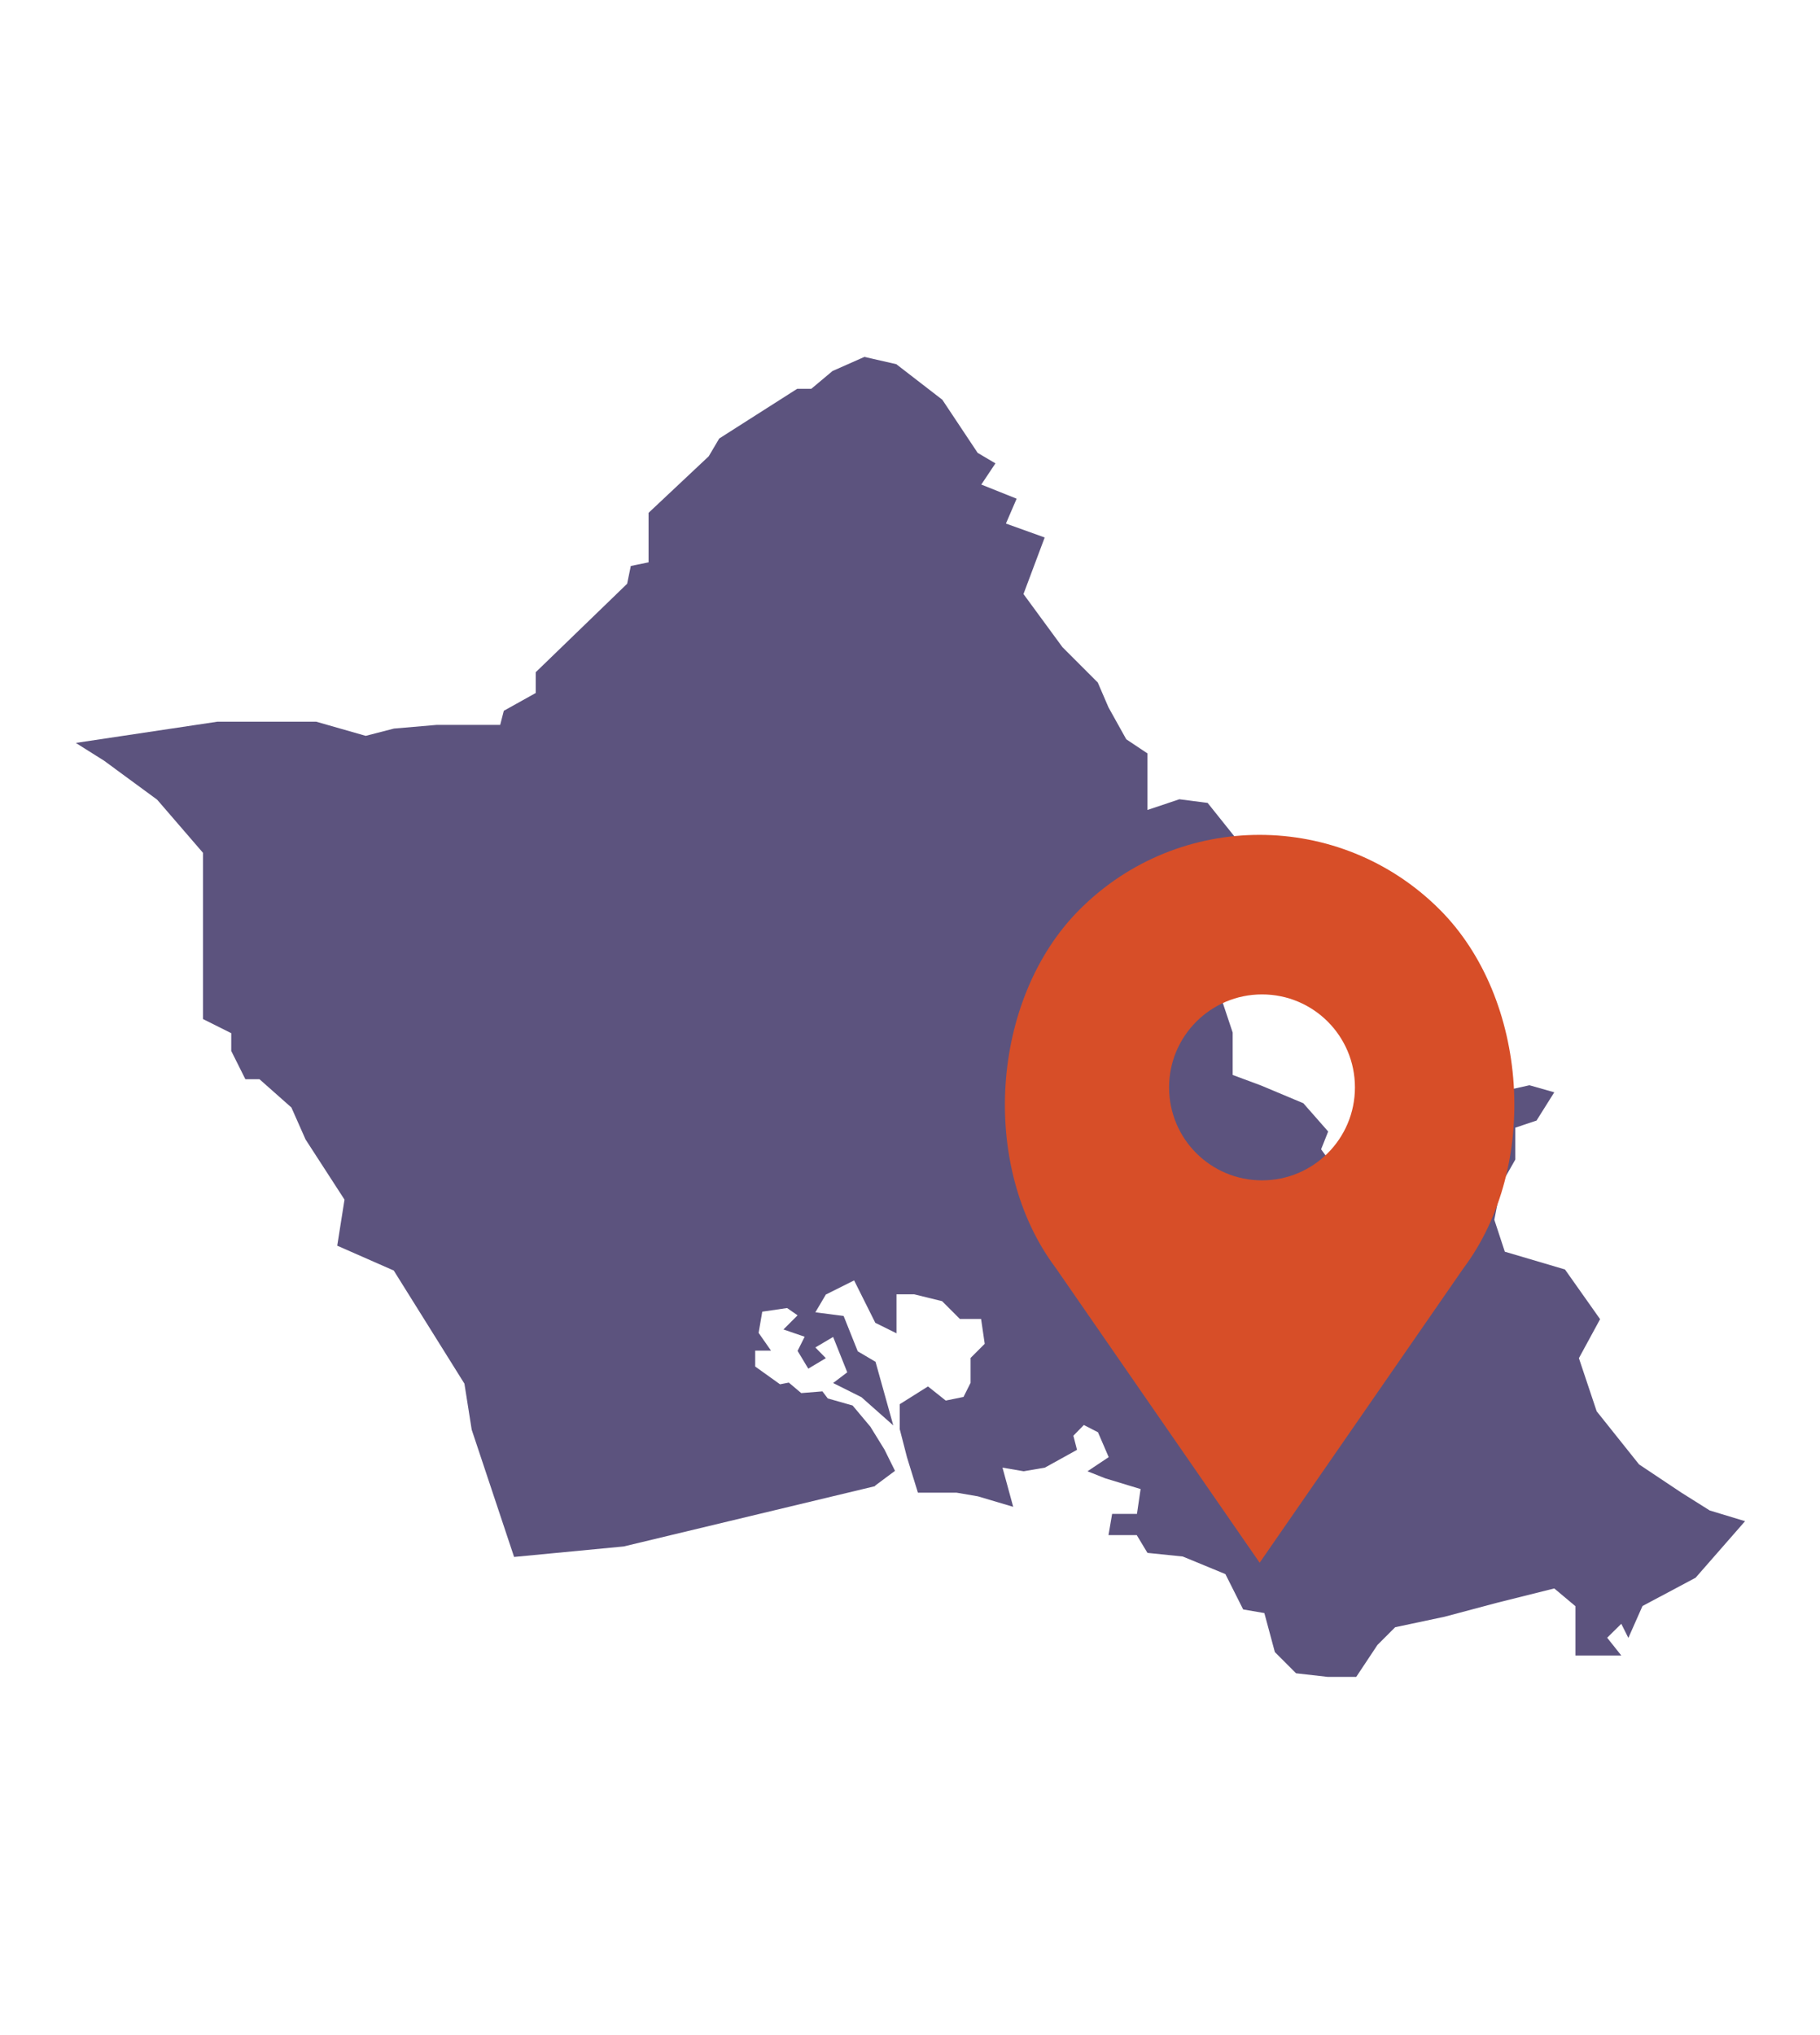
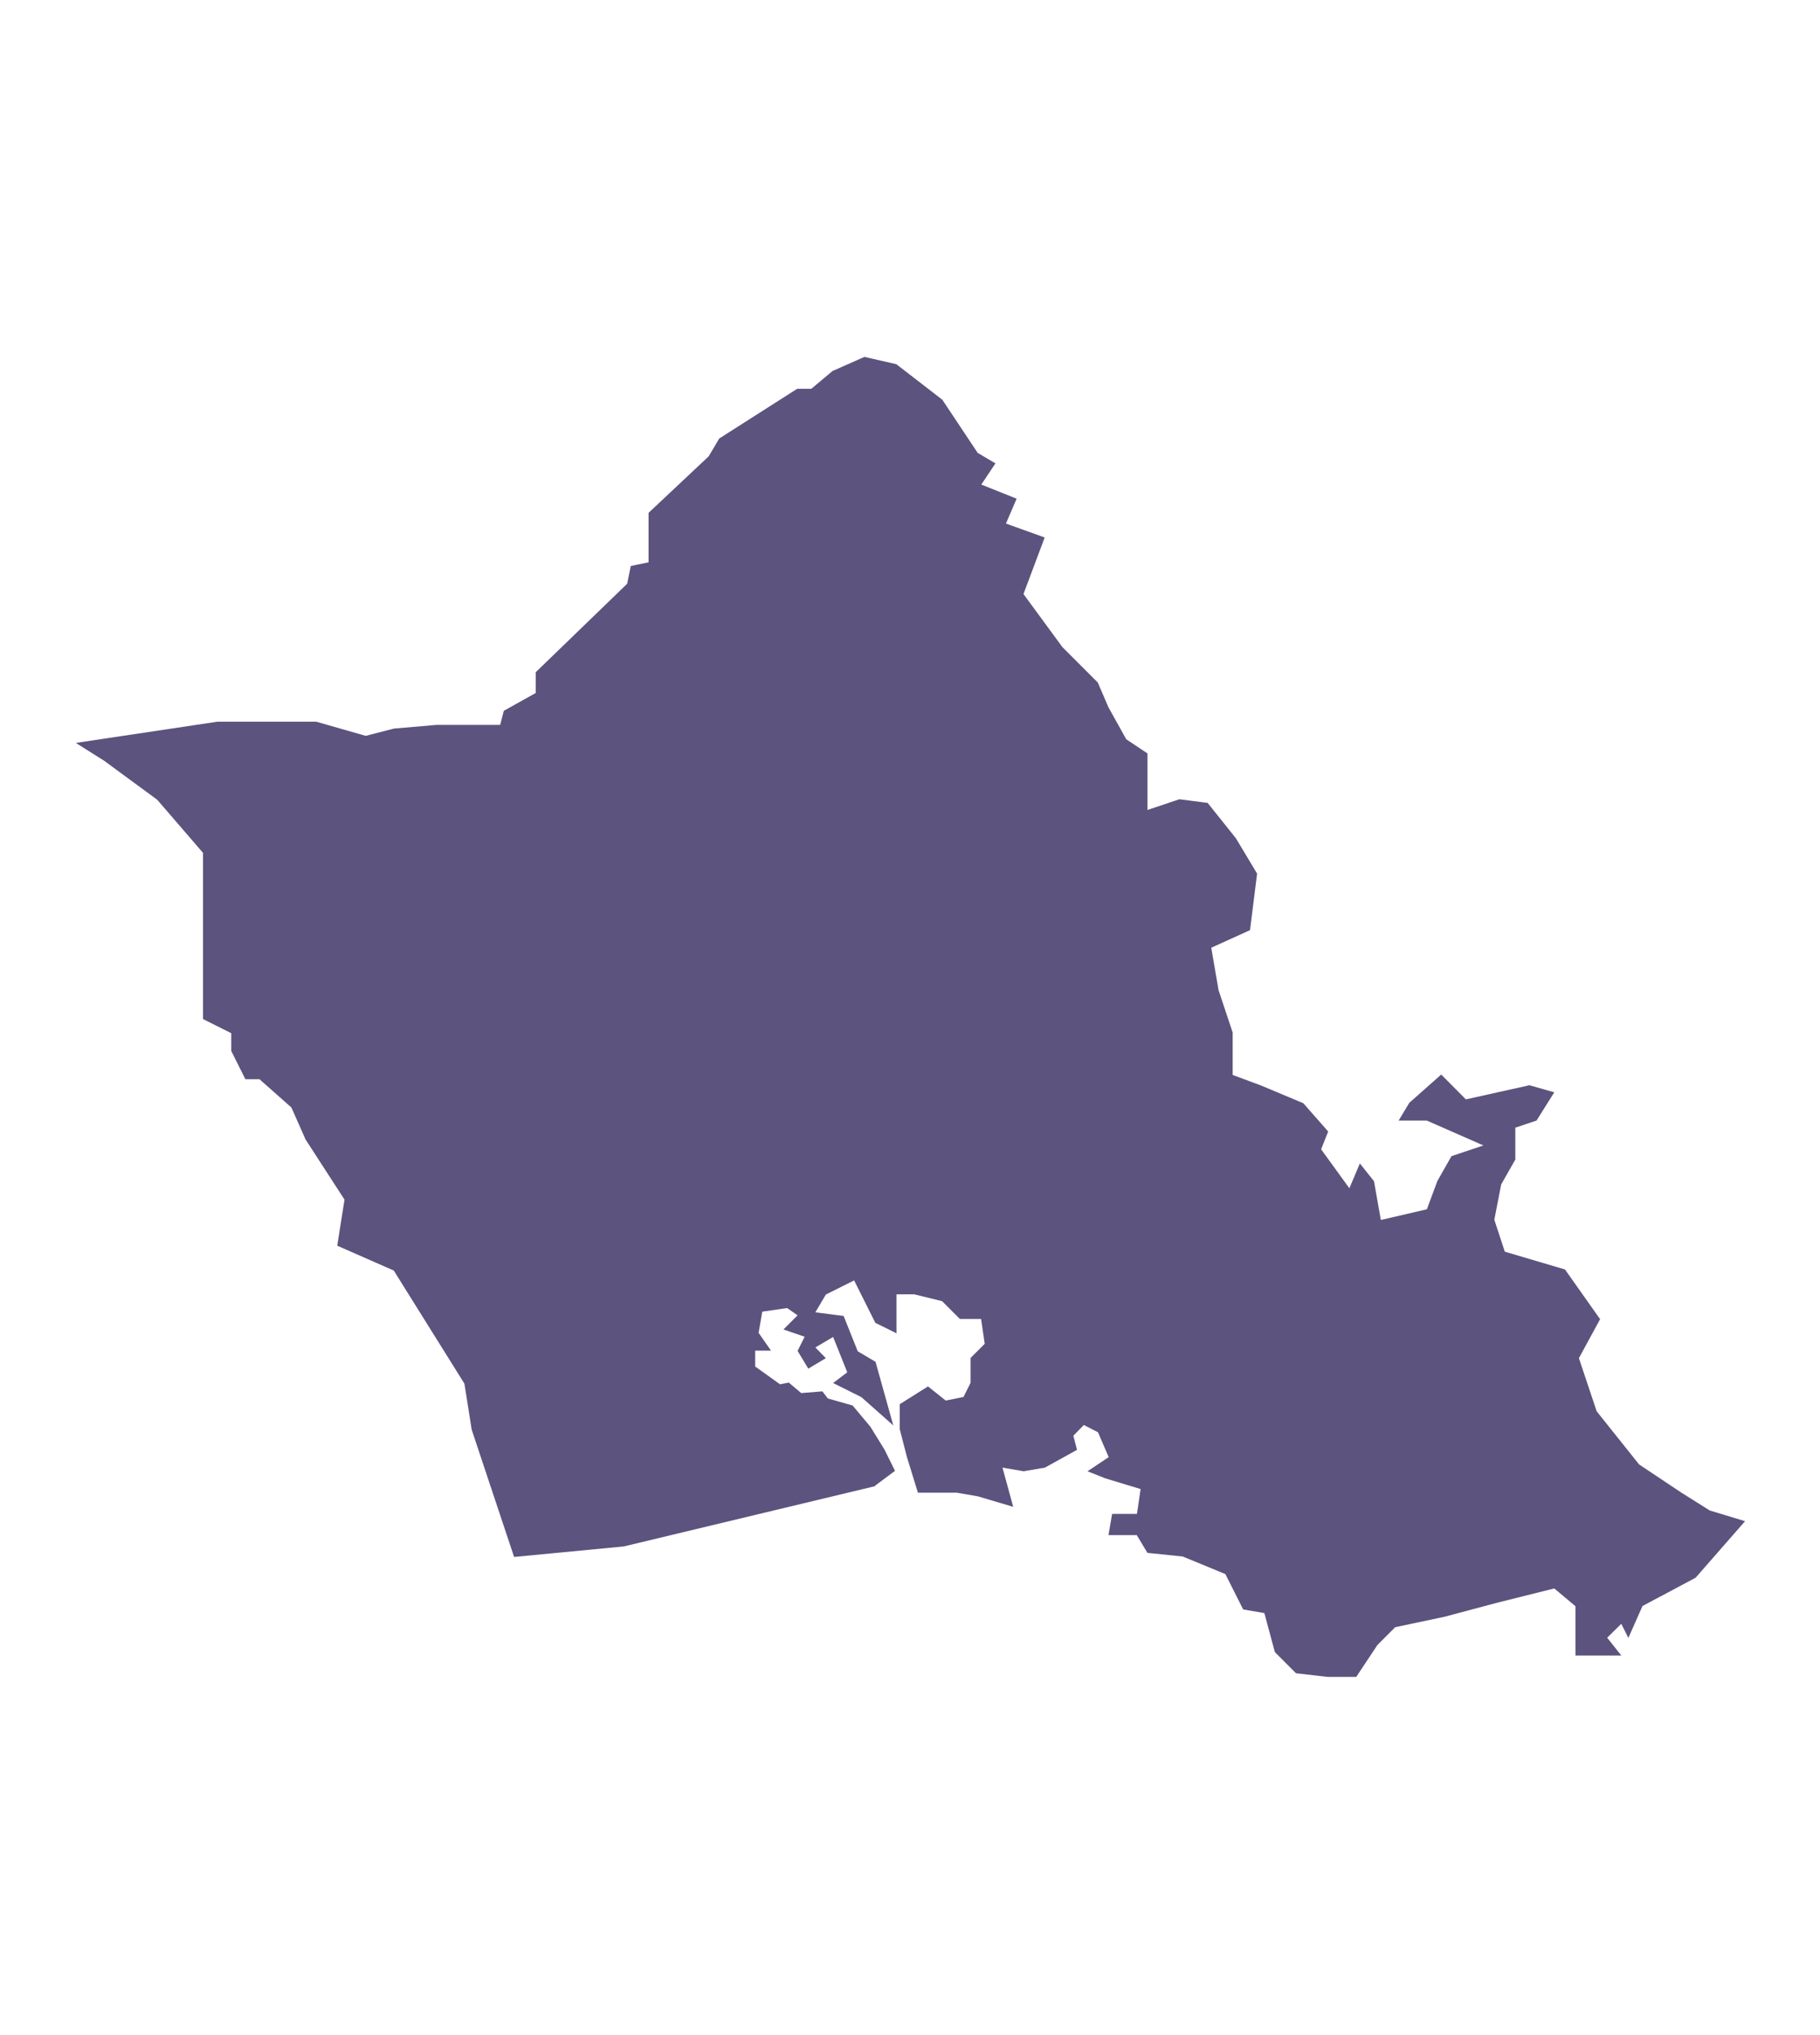
<svg xmlns="http://www.w3.org/2000/svg" id="a" viewBox="0 0 85 95">
  <defs>
    <style>.c{fill:#d74e28;}.d{fill:#5c537e;}</style>
  </defs>
  <path id="b" class="d" d="M40.85,69.38l-11.72,2.81-5.12,.49-1.98-5.94-.34-2.15-3.3-5.28-2.64-1.16,.34-2.15-1.82-2.81-.66-1.49-1.49-1.32h-.66l-.66-1.32v-.83l-1.32-.66v-7.76l-2.14-2.48-2.48-1.82-1.32-.83,6.61-.99h4.62l2.31,.66,1.32-.34,1.98-.17h2.98l.17-.66,1.49-.83v-.97l4.27-4.13,.17-.83,.83-.17v-2.31l2.81-2.64,.49-.83,1.82-1.16,1.82-1.16h.66l.99-.83,1.49-.66,1.49,.34,2.15,1.66,1.65,2.48,.83,.49-.66,.99,1.65,.66-.5,1.16,1.81,.65-.99,2.64,1.82,2.48,1.65,1.65,.5,1.16,.83,1.49,.99,.66v2.64l1.49-.5,1.32,.17,1.32,1.65,.99,1.65-.33,2.64-1.81,.82,.34,1.98,.66,1.98v1.98l1.32,.49,1.98,.83,1.16,1.32-.33,.83,1.32,1.82,.49-1.16,.66,.83,.32,1.81,2.15-.5,.49-1.32,.66-1.16,1.49-.5-2.64-1.16h-1.32l.5-.83,1.49-1.32,1.15,1.16,2.97-.66,1.16,.33-.83,1.32-.99,.33v1.49l-.66,1.16-.32,1.65,.49,1.49,2.81,.83,1.64,2.32-.99,1.82,.83,2.48,1.98,2.48,1.98,1.32,1.32,.83,1.65,.5-2.31,2.64-2.48,1.32-.66,1.49-.33-.66-.66,.65,.66,.83h-2.14v-2.3l-.99-.83-2.64,.66-2.48,.66-2.31,.49-.83,.83-.99,1.49h-1.32l-1.49-.17-.99-.99-.49-1.82-.99-.17-.83-1.65-1.99-.82-1.65-.17-.5-.83h-1.32l.17-.99h1.16l.17-1.16-1.65-.5-.83-.33,.99-.66-.5-1.16-.66-.34-.49,.5,.17,.66-1.5,.83-.99,.17-.99-.17,.5,1.83-1.65-.49-.99-.17h-1.81l-.51-1.65-.34-1.32v-1.16l1.32-.83,.83,.66,.83-.17,.33-.66v-1.16l.66-.66-.17-1.16h-.99l-.83-.83-1.3-.32h-.83v1.82l-.99-.49-.99-1.98-1.32,.66-.49,.83,1.32,.17,.66,1.65,.83,.49,.83,2.97-1.49-1.32-1.32-.66,.66-.5-.66-1.65-.83,.49,.49,.5-.82,.49-.5-.83,.33-.66-.99-.34,.66-.66-.49-.34-1.16,.17-.17,.99,.58,.83h-.74v.74l1.16,.83,.41-.08,.58,.49,.99-.08,.25,.33,1.16,.33,.83,.99,.66,1.07,.49,.99-.9,.67Z" />
-   <path class="c" d="M58.83,72.95l9.52-13.75c3.57-4.76,3.05-12.58-1.11-16.74-4.65-4.65-12.18-4.65-16.82,0h0c-4.16,4.16-4.68,11.98-1.12,16.72l9.53,13.77Zm.11-26.53c2.4,0,4.34,1.94,4.34,4.34s-1.94,4.34-4.34,4.34-4.34-1.94-4.34-4.34c0-2.4,1.95-4.34,4.34-4.34Z" />
</svg>